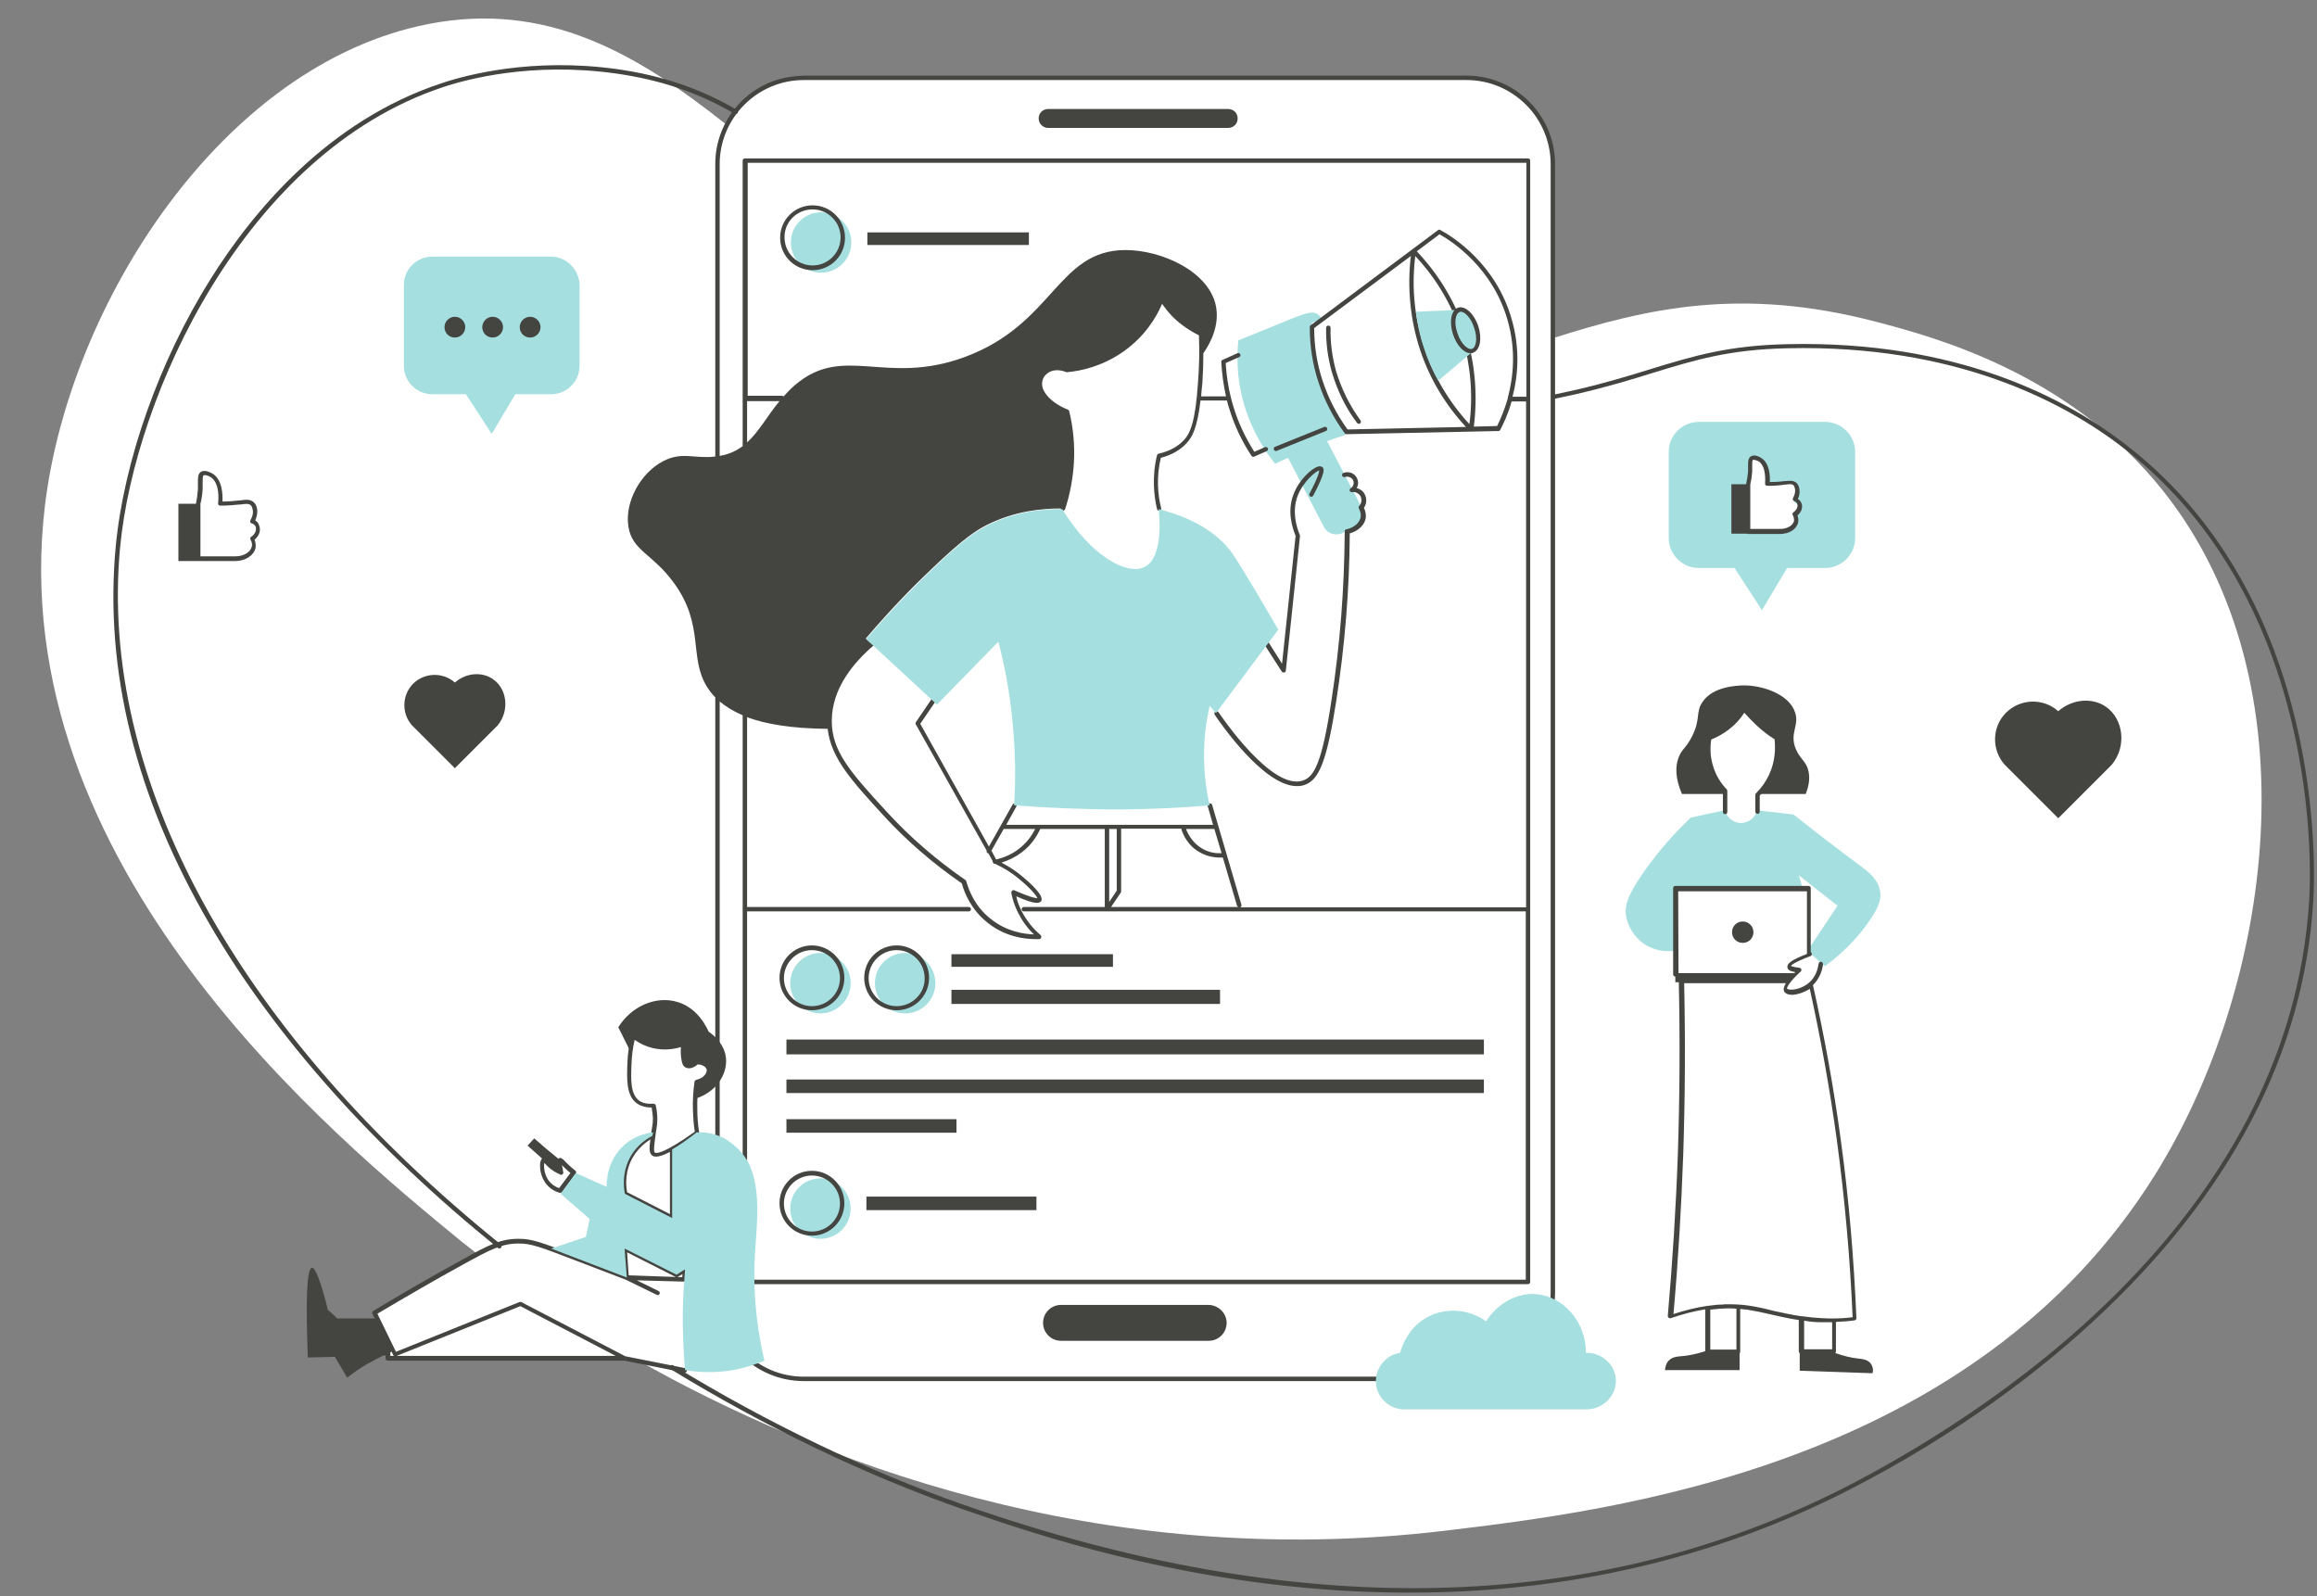
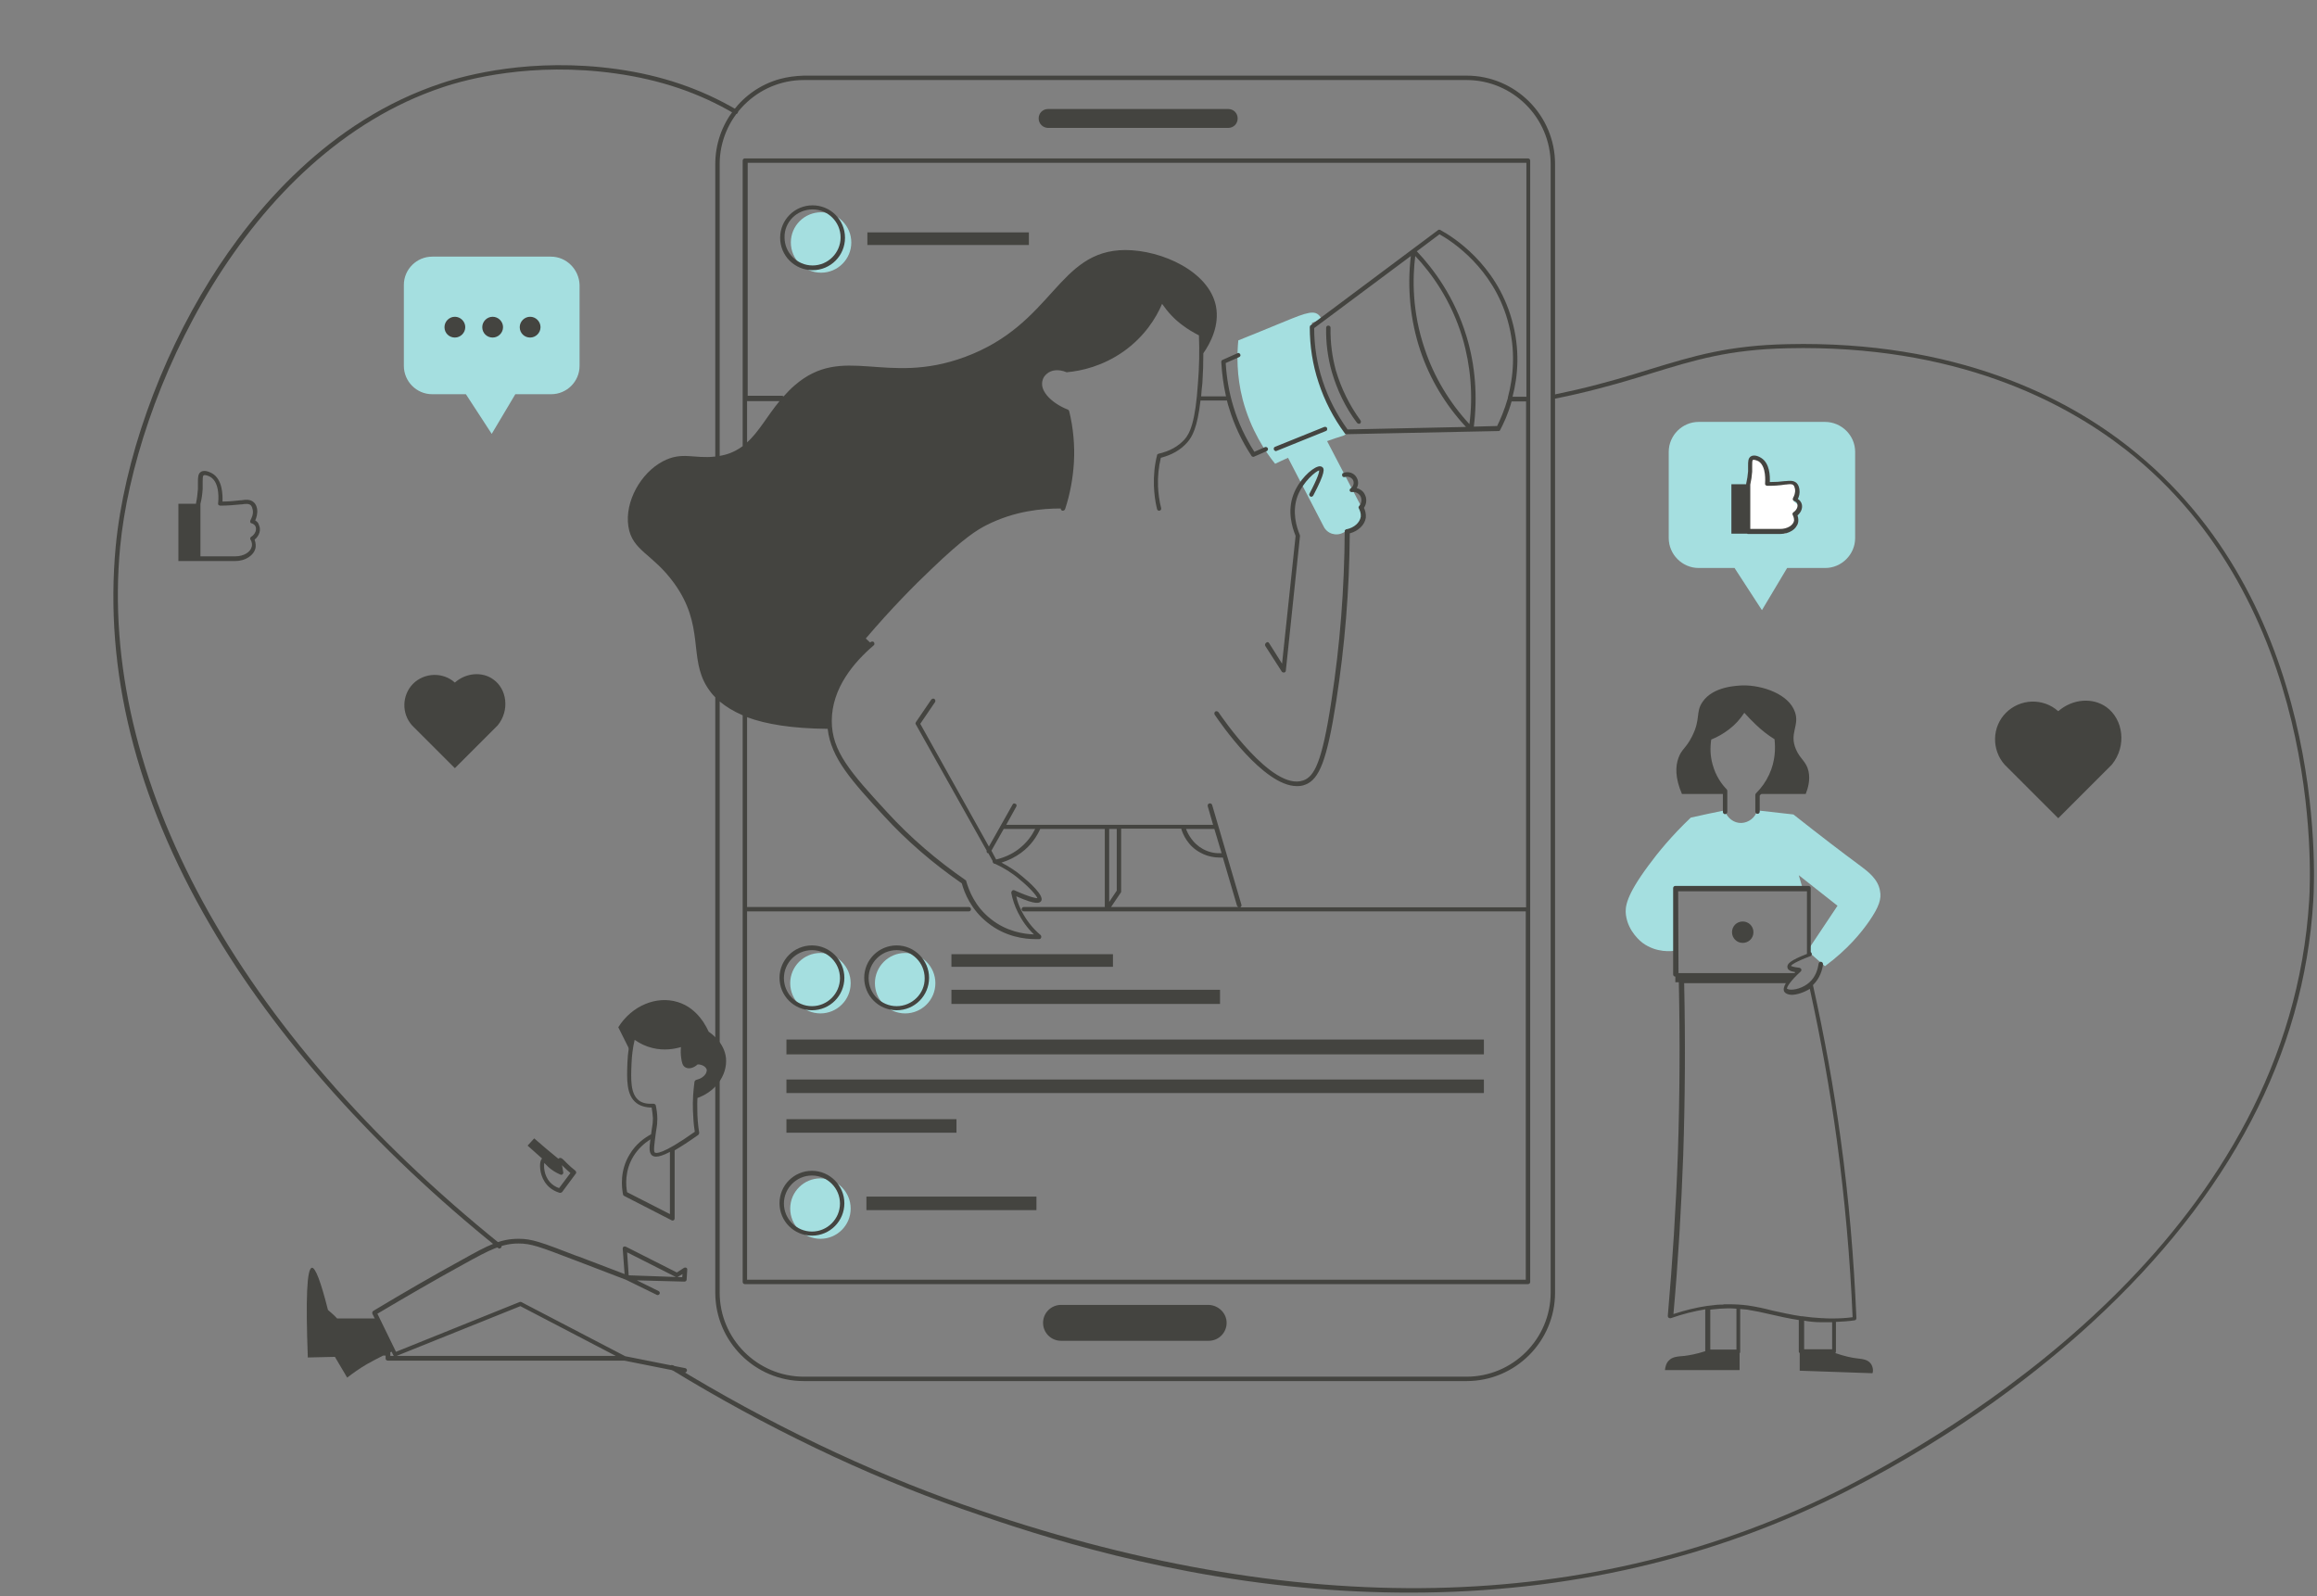
<svg xmlns="http://www.w3.org/2000/svg" width="810pt" height="558pt" viewBox="0 0 810 558">
  <rect x="0" y="0" width="810" height="558" fill="#808080" stroke="none" />
  <defs>
    <clipPath id="clip1">
      <path d="M 39 22 L 808.945 22 L 808.945 556.75 L 39 556.75 Z M 39 22 " />
    </clipPath>
  </defs>
  <g id="surface1">
-     <path style=" stroke:none;fill-rule:nonzero;fill:rgb(100%,100%,100%);fill-opacity:1;" d="M 254.125 43.723 C 259.078 33.926 269.207 27.215 280.984 27.215 L 512.699 27.215 C 529.324 27.215 542.863 40.746 542.863 57.363 L 542.863 118.219 C 575.555 107.875 608.469 100.062 655.914 112.5 C 675.508 117.668 723.172 130.105 756.195 171.59 C 810.023 239.27 794.172 345.133 753.555 410.391 C 689.816 512.953 563.227 528.141 505.438 535.07 C 383.688 549.707 283.848 509.871 223.195 475.648 L 218.461 474.656 L 135.793 474.656 L 135.793 468.273 L 131.059 458.699 L 166.832 438.344 C 164.633 436.582 162.98 435.262 161.66 434.27 C 117.078 397.734 0.723 302.438 15.695 176.875 C 24.168 106.336 77.668 22.48 149.77 8.395 C 191.051 0.359 222.422 18.516 254.125 43.723 " />
    <path style=" stroke:none;fill-rule:nonzero;fill:rgb(64.709%,87.45%,87.839%);fill-opacity:1;" d="M 316.43 333.137 C 310.598 333.137 305.863 337.871 305.863 343.703 C 305.863 349.535 310.598 354.266 316.43 354.266 C 322.266 354.266 327 349.535 327 343.703 C 327 337.871 322.266 333.137 316.43 333.137 Z M 287.039 74.203 C 281.207 74.203 276.473 78.934 276.473 84.762 C 276.473 90.598 281.207 95.328 287.039 95.328 C 292.875 95.328 297.605 90.598 297.605 84.762 C 297.605 78.934 292.875 74.203 287.039 74.203 Z M 286.82 411.93 C 280.984 411.93 276.25 416.664 276.25 422.496 C 276.25 428.328 280.984 433.059 286.82 433.059 C 292.652 433.059 297.387 428.328 297.387 422.496 C 297.387 416.664 292.652 411.93 286.82 411.93 Z M 286.82 333.137 C 280.984 333.137 276.25 337.871 276.25 343.703 C 276.25 349.535 280.984 354.266 286.82 354.266 C 292.652 354.266 297.387 349.535 297.387 343.703 C 297.387 337.871 292.652 333.137 286.82 333.137 Z M 473.512 184.246 L 469.551 186.227 C 467.02 187.547 463.938 186.559 462.727 184.027 L 450.285 160.035 C 448.746 160.699 447.203 161.469 445.773 162.129 C 442.473 158.055 437.297 150.465 434.434 139.68 C 432.234 131.207 432.453 123.832 432.895 118.988 C 437.188 117.23 441.48 115.578 445.883 113.707 C 455.02 109.969 458.762 108.203 460.855 109.969 C 461.516 110.52 461.844 111.176 461.953 111.617 C 460.855 112.055 459.754 112.5 458.652 112.824 C 458.543 116.57 458.762 121.191 459.863 126.254 C 461.953 136.816 466.469 144.629 469.879 149.363 C 469.992 149.363 470.652 149.805 470.762 150.574 C 470.871 151.344 470.32 152.113 469.551 152.332 C 467.68 152.883 465.809 153.543 463.938 154.203 C 467.898 161.797 471.863 169.391 475.824 176.984 C 476.926 179.844 476.043 182.926 473.512 184.246 Z M 653.602 321.805 C 650.738 325.984 645.898 331.93 637.973 337.762 L 632.688 333.137 C 632.355 332.918 632.137 332.699 631.805 332.367 L 632.688 331.156 L 642.375 316.633 L 628.836 305.957 L 630.156 310.469 L 586.234 310.469 L 586.234 332.039 L 585.574 332.367 C 584.582 332.477 579.188 333.25 574.234 329.617 C 573.797 329.285 569.172 325.766 568.402 319.824 C 568.07 317.07 568.402 313.219 576.215 302.656 C 579.52 298.145 584.363 292.203 591.078 285.82 C 595.039 284.938 599.004 284.059 602.965 283.289 C 603.738 285.93 606.156 287.801 608.801 287.691 C 611.332 287.578 613.645 285.82 614.305 283.289 L 626.965 284.719 C 636.43 292.203 643.914 297.922 650.629 302.875 C 652.941 304.637 656.574 307.277 657.234 311.461 C 657.785 314.211 656.906 316.961 653.602 321.805 " />
    <path style=" stroke:none;fill-rule:nonzero;fill:rgb(64.709%,87.45%,87.839%);fill-opacity:1;" d="M 192.594 89.715 L 151.094 89.715 C 145.699 89.715 141.184 94.117 141.184 99.621 L 141.184 127.902 C 141.184 133.297 145.59 137.809 151.094 137.809 L 162.871 137.809 L 171.898 151.672 L 180.152 137.809 L 192.703 137.809 C 198.098 137.809 202.609 133.406 202.609 127.902 L 202.609 99.512 C 202.391 94.117 197.984 89.715 192.594 89.715 Z M 648.539 157.945 L 648.539 188.098 C 648.539 193.82 643.805 198.555 638.082 198.555 L 624.762 198.555 L 615.953 213.301 L 606.379 198.555 L 593.828 198.555 C 588.105 198.555 583.371 193.82 583.371 188.098 L 583.371 157.945 C 583.371 152.223 588.105 147.492 593.828 147.492 L 637.973 147.492 C 643.805 147.492 648.539 152.223 648.539 157.945 " />
    <path style=" stroke:none;fill-rule:nonzero;fill:rgb(26.669%,26.669%,25.099%);fill-opacity:1;" d="M 475.715 180.617 C 475.824 179.406 475.383 178.414 475.055 177.754 C 474.836 177.426 474.945 177.094 475.164 176.875 C 476.043 175.883 476.156 174.562 475.605 173.461 C 475.055 172.473 473.844 171.812 472.633 172.031 C 472.301 172.031 471.973 171.922 471.863 171.59 C 471.75 171.262 471.863 170.93 472.191 170.711 C 473.184 170.051 473.512 168.73 472.961 167.738 C 472.414 166.859 471.203 166.418 470.211 166.75 C 469.77 166.859 469.328 166.75 469.219 166.309 C 469.109 165.871 469.219 165.43 469.66 165.32 C 471.422 164.66 473.402 165.32 474.285 166.969 C 474.945 168.18 474.945 169.5 474.285 170.602 C 475.383 170.93 476.484 171.59 477.035 172.691 C 477.918 174.234 477.805 176.105 476.816 177.535 C 477.254 178.414 477.586 179.625 477.477 180.945 C 477.145 183.477 474.836 185.676 471.863 186.449 C 471.75 206.258 470.102 226.062 467.129 245.102 C 463.938 265.461 461.293 272.613 456.121 274.375 C 455.238 274.703 454.359 274.812 453.367 274.812 C 441.699 274.812 426.508 252.586 424.637 249.836 C 424.418 249.504 424.527 248.953 424.859 248.734 C 425.188 248.512 425.629 248.625 425.961 248.953 C 426.73 250.055 444.672 276.684 455.57 272.832 C 459.422 271.512 462.176 266.672 465.477 244.773 C 468.449 225.516 469.992 205.707 470.102 185.676 L 470.102 185.457 C 470.102 185.457 470.102 185.348 470.211 185.348 C 470.211 185.348 470.211 185.238 470.32 185.238 L 470.43 185.129 L 470.539 185.016 L 470.762 185.016 C 473.402 184.469 475.383 182.707 475.715 180.617 Z M 443.684 224.855 L 448.195 232.008 L 452.93 187.328 C 451.719 184.355 449.957 178.746 452.156 172.914 C 454.027 167.852 458.434 163.777 460.742 163.117 C 461.293 162.898 461.844 163.008 462.176 163.227 C 463.055 163.777 463.387 165.098 459.094 173.242 C 458.871 173.574 458.434 173.793 458.102 173.574 C 457.773 173.352 457.551 172.914 457.773 172.582 C 460.855 166.75 461.184 164.988 461.184 164.438 C 460.082 164.66 455.57 168.289 453.59 173.461 C 451.605 178.965 453.258 184.246 454.359 186.887 C 454.359 187 454.469 187.109 454.469 187.328 L 449.516 234.426 C 449.516 234.758 449.297 234.977 448.965 235.09 L 448.746 235.09 C 448.523 235.09 448.195 234.977 448.086 234.758 L 442.359 225.844 C 442.141 225.516 442.25 224.965 442.582 224.742 C 443.02 224.305 443.461 224.414 443.684 224.855 Z M 612.984 325.875 C 612.984 327.965 611.332 329.617 609.238 329.617 C 607.148 329.617 605.496 327.965 605.496 325.875 C 605.496 323.785 607.148 322.133 609.238 322.133 C 611.332 322.133 612.984 323.785 612.984 325.875 Z M 636.648 462.223 C 636.648 462.223 636.762 462.223 636.648 462.223 C 636.762 462.223 636.762 462.223 636.648 462.223 L 640.504 462.223 L 640.504 471.688 L 630.707 471.688 L 630.707 461.672 C 632.469 462 634.449 462.223 636.648 462.223 Z M 611.223 456.391 C 608.91 456.059 606.598 455.949 604.285 455.949 L 603.297 455.949 C 602.965 455.949 602.527 455.949 602.195 456.059 L 601.426 456.059 C 600.543 456.059 599.773 456.168 598.895 456.281 C 598.562 456.281 598.23 456.391 597.902 456.391 C 597.57 456.391 597.352 456.5 597.023 456.5 L 596.91 456.5 C 593.059 457.051 589.098 458.039 585.023 459.359 C 586.676 440.871 587.773 422.273 588.434 403.789 C 589.098 383.871 589.207 363.621 588.766 343.703 L 624.32 343.703 C 623.66 344.805 623.332 345.902 623.77 346.676 C 623.992 347.004 624.43 347.445 625.422 347.664 C 625.641 347.664 625.973 347.773 626.301 347.773 C 628.062 347.773 630.594 347.004 632.688 345.684 C 636.539 363.18 639.73 380.898 642.152 398.617 C 644.906 418.973 646.777 439.773 647.656 460.461 C 645.348 460.793 643.035 460.902 640.723 460.902 C 639.512 460.902 638.191 460.902 636.98 460.793 L 636.762 460.793 C 634.559 460.68 632.246 460.461 630.047 460.133 L 629.715 460.133 C 625.973 459.582 622.668 458.809 619.586 458.148 C 616.727 457.379 614.082 456.828 611.223 456.391 Z M 601.316 457.488 C 601.316 457.488 601.426 457.488 601.316 457.488 C 602.195 457.488 602.965 457.379 603.848 457.379 C 604.945 457.379 605.938 457.379 607.039 457.488 L 607.039 471.797 L 597.902 471.797 L 597.902 457.82 C 599.004 457.711 600.215 457.602 601.316 457.488 Z M 586.676 311.57 L 631.695 311.57 L 631.695 333.469 C 625.754 335.781 624.652 336.988 624.871 338.199 C 624.98 339.082 625.863 339.52 627.625 339.852 L 627.293 340.18 L 586.785 340.18 Z M 654.043 476.746 C 652.941 475.207 651.07 475.098 649.309 474.875 C 647.328 474.656 644.797 474.105 641.602 473.008 C 641.715 472.895 641.824 472.676 641.824 472.457 L 641.824 462.113 C 644.023 462 646.227 461.891 648.316 461.562 C 648.758 461.562 648.98 461.121 648.98 460.793 C 648.098 439.883 646.336 418.863 643.477 398.176 C 641.055 380.238 637.75 362.082 633.789 344.363 C 636.32 341.941 637.09 338.859 637.309 337.102 C 637.309 336.66 637.09 336.328 636.648 336.219 C 636.211 336.109 635.879 336.441 635.77 336.879 C 635.551 338.422 634.891 341.391 632.469 343.484 C 630.375 345.352 627.184 346.234 625.422 345.902 C 624.98 345.793 624.871 345.684 624.762 345.684 C 624.43 345.242 625.973 342.824 629.496 339.633 C 629.715 339.41 629.824 339.082 629.715 338.859 C 629.605 338.531 629.387 338.422 629.055 338.312 C 626.965 338.09 626.301 337.762 626.082 337.648 C 626.301 337.32 627.402 336.328 632.906 334.238 C 633.348 334.129 633.457 333.688 633.348 333.25 C 633.238 333.027 633.129 332.918 633.016 332.809 L 633.016 310.469 C 633.016 310.027 632.688 309.699 632.246 309.699 L 585.684 309.699 C 585.242 309.699 584.914 310.027 584.914 310.469 L 584.914 340.621 C 584.914 341.062 585.242 341.391 585.684 341.391 L 585.684 343.371 L 586.895 343.371 C 587.336 363.289 587.227 383.43 586.562 403.348 C 585.902 422.164 584.691 441.203 583.043 460.02 C 583.043 460.242 583.152 460.57 583.371 460.68 C 583.594 460.793 583.812 460.902 584.141 460.793 C 588.215 459.359 592.18 458.371 596.141 457.711 L 596.141 472.348 C 593.059 473.336 590.637 473.777 588.875 473.996 C 586.562 474.215 584.691 474.215 583.371 475.648 C 582.383 476.637 582.16 478.066 582.051 478.949 L 608.141 478.949 L 608.141 473.117 C 608.25 473.008 608.359 472.785 608.359 472.566 L 608.359 457.602 C 609.129 457.711 610.012 457.711 610.781 457.82 C 613.535 458.262 616.176 458.809 618.926 459.469 C 621.898 460.133 625.094 460.902 628.836 461.453 L 628.836 472.457 C 628.836 472.676 628.945 472.895 629.164 473.008 L 629.164 479.168 L 654.594 480.051 C 654.922 479.277 654.812 477.848 654.043 476.746 Z M 597.133 267.223 C 596.25 264.141 596.141 260.73 596.801 257.539 C 596.801 257.316 597.023 257.098 597.242 256.988 C 599.441 256.215 601.535 255.008 603.406 253.574 C 605.609 251.816 607.48 249.723 608.91 247.191 C 609.02 246.973 609.242 246.863 609.57 246.863 C 609.789 246.863 610.121 246.973 610.23 247.191 C 611.66 248.953 613.203 250.715 614.855 252.254 C 616.836 254.125 619.039 255.777 621.348 257.207 C 621.57 257.316 621.68 257.539 621.68 257.758 C 622.121 261.059 622.121 266.012 619.809 271.293 C 618.707 273.824 617.055 276.137 615.184 278.117 L 615.184 283.727 C 615.184 284.168 614.855 284.5 614.414 284.5 C 613.973 284.5 613.645 284.168 613.645 283.727 L 613.645 277.895 C 613.645 277.676 613.754 277.457 613.863 277.344 C 615.844 275.363 617.387 273.164 618.488 270.742 C 620.688 266.012 620.688 261.5 620.359 258.418 C 618.047 256.988 615.953 255.336 613.973 253.465 C 612.543 252.145 611.113 250.605 609.789 249.172 C 608.359 251.375 606.598 253.355 604.398 255.008 C 602.527 256.438 600.434 257.648 598.23 258.527 C 597.793 261.391 597.902 264.359 598.672 267.109 C 599.773 271.293 601.977 274.266 603.625 275.914 C 603.738 276.023 603.848 276.246 603.848 276.465 L 603.848 283.84 C 603.848 284.277 603.516 284.609 603.074 284.609 C 602.637 284.609 602.305 284.277 602.305 283.84 L 602.305 276.797 C 600.543 274.594 598.23 271.512 597.133 267.223 Z M 181.695 114.367 C 181.695 112.387 183.344 110.734 185.328 110.734 C 187.309 110.734 188.961 112.387 188.961 114.367 C 188.961 116.352 187.309 118 185.328 118 C 183.344 118 181.695 116.457 181.695 114.367 Z M 168.594 114.367 C 168.594 112.387 170.246 110.734 172.227 110.734 C 174.207 110.734 175.859 112.387 175.859 114.367 C 175.859 116.352 174.207 118 172.227 118 C 170.246 118 168.594 116.457 168.594 114.367 Z M 155.387 114.367 C 155.387 112.387 157.035 110.734 159.02 110.734 C 161 110.734 162.652 112.387 162.652 114.367 C 162.652 116.352 161 118 159.02 118 C 157.035 118 155.387 116.457 155.387 114.367 Z M 284.066 73.207 C 289.461 73.207 293.863 77.609 293.863 83.004 C 293.863 88.395 289.461 92.797 284.066 92.797 C 278.672 92.797 274.27 88.395 274.27 83.004 C 274.16 77.609 278.562 73.207 284.066 73.207 Z M 284.066 94.449 C 290.344 94.449 295.406 89.391 295.406 83.113 C 295.406 76.84 290.344 71.781 284.066 71.781 C 277.793 71.781 272.73 76.84 272.73 83.113 C 272.73 89.391 277.793 94.449 284.066 94.449 Z M 238.496 446.484 L 219.781 445.824 L 219.23 437.789 L 236.184 446.371 C 236.402 446.484 236.734 446.484 236.953 446.371 L 238.605 445.383 Z M 137.773 473.996 L 136.453 473.996 L 136.453 471.574 L 137.441 473.664 C 137.551 473.883 137.664 473.996 137.773 473.996 Z M 181.914 456.605 L 215.27 473.996 L 138.652 473.996 Z M 239.266 448.023 C 239.707 448.023 240.035 447.695 240.035 447.363 L 240.258 443.844 C 240.258 443.512 240.145 443.293 239.926 443.184 C 239.707 443.07 239.375 443.07 239.156 443.184 L 236.625 444.832 L 218.789 435.809 C 218.57 435.699 218.242 435.699 218.02 435.809 C 217.801 435.918 217.691 436.25 217.691 436.469 L 218.352 445.383 C 215.488 444.281 209.766 442.082 202.5 439.332 L 201.508 439 C 188.961 434.156 185.879 433.059 181.363 433.059 L 181.254 433.059 C 174.98 433.059 170.688 435.258 161.66 440.32 C 151.203 446.043 140.746 452.094 130.508 458.258 C 130.176 458.477 130.066 458.918 130.176 459.25 L 134.801 468.602 L 134.801 474.875 C 134.801 475.316 135.129 475.645 135.57 475.645 L 218.242 475.645 L 239.266 479.828 L 239.375 479.828 C 239.707 479.828 240.035 479.605 240.145 479.168 C 240.258 478.727 239.926 478.395 239.594 478.285 L 218.57 474.105 L 182.246 455.176 C 182.023 455.066 181.805 455.066 181.586 455.176 L 138.434 472.562 L 131.938 459.25 C 141.957 453.305 152.191 447.363 162.43 441.75 C 171.238 436.91 175.418 434.707 181.254 434.707 L 181.363 434.707 C 185.656 434.707 188.629 435.809 200.957 440.539 L 201.84 440.871 C 210.203 444.062 216.48 446.484 218.789 447.363 L 229.578 452.645 C 229.91 452.867 230.461 452.645 230.57 452.316 C 230.789 451.984 230.57 451.434 230.238 451.324 L 222.645 447.582 Z M 246.75 375.285 C 246.09 376.383 244.879 377.156 243.449 377.484 C 243.117 377.594 242.898 377.816 242.789 378.145 C 242.348 381.445 242.129 384.746 242.238 388.051 C 242.348 390.578 242.457 393.109 242.898 395.641 C 231.121 404.004 229.25 403.125 228.918 402.906 C 228.367 402.465 228.809 399.605 229.25 396.191 C 229.359 395.641 229.359 395.203 229.469 394.762 C 229.688 393.551 229.797 392.562 229.797 391.129 C 229.797 389.59 229.578 387.938 229.25 386.398 C 229.137 386.066 228.809 385.848 228.477 385.848 L 228.367 385.848 C 226.277 385.957 224.625 385.629 223.414 384.746 C 220.332 382.438 220.551 377.266 220.773 371.871 C 220.883 369.121 221.211 366.262 221.871 363.508 C 223.746 364.828 225.836 365.82 228.148 366.371 C 232.219 367.359 235.742 366.699 238.055 366.039 C 237.945 367.359 237.945 368.68 238.164 370 C 238.383 371.434 238.605 372.645 239.707 373.191 C 240.805 373.742 242.457 373.414 243.891 372.094 C 245.539 372.094 246.75 372.973 246.973 373.742 C 247.191 373.852 247.082 374.625 246.75 375.285 Z M 234.312 424.473 L 219.23 416.77 C 218.789 414.461 218.352 409.289 221.434 404.227 C 223.195 401.363 225.504 399.492 227.375 398.285 C 226.938 401.363 226.938 402.906 227.816 403.785 C 228.148 404.117 228.586 404.336 229.359 404.336 C 230.348 404.336 231.891 403.895 234.203 402.684 L 234.203 424.473 Z M 243.668 370.223 C 243.449 370.223 243.34 370.332 243.117 370.441 C 242.016 371.543 240.918 371.871 240.477 371.543 C 240.145 371.32 239.926 370.66 239.816 369.453 C 239.594 367.91 239.594 366.371 239.816 364.719 C 239.816 364.5 239.707 364.168 239.594 363.949 C 239.375 363.73 239.047 363.73 238.824 363.84 C 236.953 364.609 233.102 365.602 228.699 364.5 C 226.277 363.949 224.074 362.738 222.094 361.199 C 221.871 360.977 221.652 360.977 221.324 361.086 C 221.102 361.199 220.883 361.418 220.773 361.637 C 220 364.828 219.453 368.129 219.34 371.434 C 219.121 377.266 218.902 382.875 222.535 385.629 C 223.855 386.617 225.727 387.168 227.816 387.168 C 228.039 388.379 228.148 389.699 228.258 390.91 C 228.258 392.23 228.148 393.109 227.926 394.32 C 227.816 394.762 227.816 395.203 227.707 395.863 C 227.707 396.082 227.598 396.301 227.598 396.523 C 225.395 397.734 222.312 399.824 220.113 403.566 C 216.59 409.289 217.359 415.23 217.801 417.543 C 217.801 417.762 218.02 417.98 218.242 418.09 L 234.754 426.566 C 234.863 426.676 234.973 426.676 235.082 426.676 C 235.191 426.676 235.414 426.676 235.523 426.566 C 235.742 426.453 235.852 426.125 235.852 425.906 L 235.852 402.137 C 237.945 400.926 240.695 399.164 244.109 396.742 C 244.328 396.523 244.438 396.301 244.438 395.973 C 244 393.332 243.777 390.691 243.777 388.051 C 243.668 384.969 243.887 381.996 244.219 378.914 C 245.871 378.477 247.301 377.484 248.07 376.164 C 248.73 375.062 248.844 373.965 248.512 373.082 C 247.961 371.32 245.98 370.223 243.668 370.223 Z M 283.848 430.527 C 278.453 430.527 274.051 426.125 274.051 420.734 C 274.051 415.34 278.453 410.938 283.848 410.938 C 289.242 410.938 293.645 415.34 293.645 420.734 C 293.645 426.125 289.242 430.527 283.848 430.527 Z M 283.848 409.289 C 277.574 409.289 272.508 414.352 272.508 420.621 C 272.508 426.895 277.574 431.957 283.848 431.957 C 290.121 431.957 295.184 426.895 295.184 420.621 C 295.184 414.461 290.121 409.289 283.848 409.289 Z M 313.457 351.734 C 308.066 351.734 303.66 347.332 303.66 341.941 C 303.66 336.547 308.066 332.145 313.457 332.145 C 318.852 332.145 323.254 336.547 323.254 341.941 C 323.367 347.332 318.852 351.734 313.457 351.734 Z M 313.457 330.496 C 307.184 330.496 302.121 335.559 302.121 341.828 C 302.121 348.102 307.184 353.164 313.457 353.164 C 319.734 353.164 324.797 348.102 324.797 341.828 C 324.797 335.668 319.734 330.496 313.457 330.496 Z M 283.848 351.734 C 278.453 351.734 274.051 347.332 274.051 341.941 C 274.051 336.547 278.453 332.145 283.848 332.145 C 289.242 332.145 293.645 336.547 293.645 341.941 C 293.645 347.332 289.242 351.734 283.848 351.734 Z M 283.848 330.496 C 277.574 330.496 272.508 335.559 272.508 341.828 C 272.508 348.102 277.574 353.164 283.848 353.164 C 290.121 353.164 295.184 348.102 295.184 341.828 C 295.184 335.668 290.121 330.496 283.848 330.496 Z M 445.332 157.172 C 445.223 156.734 445.332 156.293 445.773 156.184 L 462.945 149.25 C 463.387 149.141 463.828 149.25 463.938 149.691 C 464.047 150.129 463.938 150.57 463.496 150.68 L 446.324 157.613 C 446.215 157.613 446.102 157.723 445.992 157.723 C 445.773 157.613 445.441 157.504 445.332 157.172 Z M 475.605 146.941 C 475.824 147.27 475.824 147.711 475.496 148.039 C 475.383 148.148 475.164 148.148 475.055 148.148 C 474.836 148.148 474.613 148.039 474.395 147.82 C 470.32 142.426 467.457 136.375 465.586 129.992 C 464.156 124.93 463.496 119.758 463.605 114.586 C 463.605 114.148 463.938 113.816 464.375 113.816 C 464.816 113.816 465.148 114.148 465.148 114.586 C 465.035 119.648 465.699 124.711 467.02 129.551 C 468.891 135.824 471.75 141.656 475.605 146.941 Z M 196.445 407.309 L 197.105 407.969 C 197.875 408.738 198.645 409.398 199.418 410.059 L 195.453 415.34 C 194.133 414.898 193.031 414.129 192.152 413.141 C 190.172 410.828 190.059 407.746 190.281 406.535 L 190.391 406.648 L 191.711 407.969 C 192.922 409.066 194.352 409.949 195.895 410.609 C 196.113 410.719 196.445 410.719 196.664 410.5 C 196.887 410.277 196.996 409.949 196.887 409.727 C 196.773 408.629 196.555 407.855 196.445 407.309 Z M 186.758 397.953 C 185.988 398.832 185.215 399.605 184.445 400.484 L 189.508 404.996 C 189.289 405.215 189.07 405.547 188.961 405.988 C 188.52 407.746 188.848 411.488 191.16 414.129 C 192.262 415.449 193.805 416.441 195.676 416.992 L 195.895 416.992 C 196.113 416.992 196.336 416.883 196.555 416.66 L 201.289 410.277 C 201.398 410.168 201.508 409.949 201.398 409.727 C 201.398 409.508 201.289 409.398 201.066 409.18 C 200.078 408.406 199.195 407.637 198.316 406.758 L 197.434 405.875 C 196.664 405.105 196.113 404.555 195.453 404.887 C 195.344 404.887 195.234 404.996 195.234 405.105 C 192.371 402.797 189.512 400.375 186.758 397.953 Z M 261.172 140.227 L 272.508 140.227 C 268.215 145.398 265.355 150.902 261.172 154.645 Z M 512.703 117.668 C 508.52 103.801 501.031 93.898 495.309 87.844 L 503.234 81.902 C 507.969 84.543 521.836 93.789 527.012 111.836 C 530.094 122.508 528.992 131.973 527.121 139.016 L 527.121 139.238 C 525.91 143.418 524.48 146.719 523.379 148.922 L 515.234 149.141 C 516.555 138.688 515.785 127.793 512.703 117.668 Z M 496.52 122.508 C 499.82 132.414 505.324 141.547 512.48 149.25 L 471.09 150.129 C 467.348 144.957 464.375 139.238 462.395 133.184 C 460.414 127.242 459.422 120.969 459.422 114.699 L 493.219 89.496 C 491.895 100.5 492.996 111.949 496.52 122.508 Z M 513.691 148.262 C 506.758 140.777 501.254 131.645 498.062 121.961 C 493.656 109.082 493.77 97.418 494.758 89.496 C 500.371 95.441 507.309 104.902 511.27 118.109 C 514.133 127.793 515.012 138.246 513.691 148.262 Z M 533.395 138.688 L 528.773 138.688 C 530.645 131.531 531.523 122.07 528.441 111.504 C 522.938 92.246 507.969 82.785 503.453 80.359 C 503.234 80.254 502.902 80.254 502.684 80.473 L 458.211 113.703 C 457.992 113.816 457.883 114.035 457.883 114.367 C 457.883 120.969 458.871 127.461 460.965 133.734 C 463.055 140.117 466.137 146.059 470.102 151.453 C 470.211 151.672 470.43 151.781 470.762 151.781 L 523.82 150.68 C 524.148 150.68 524.371 150.57 524.48 150.242 C 525.582 148.148 527.23 144.738 528.441 140.336 L 533.508 140.336 L 533.508 317.18 L 433.555 317.18 C 433.883 317.07 434.105 316.629 433.996 316.301 L 423.758 281.414 C 423.648 280.977 423.207 280.754 422.766 280.863 C 422.328 280.977 422.105 281.414 422.215 281.855 L 424.086 288.348 L 351.766 288.348 L 355.289 281.965 C 355.508 281.637 355.398 281.086 354.957 280.977 C 354.629 280.754 354.078 280.863 353.969 281.305 L 345.711 295.941 L 321.715 253.023 L 326.887 245.43 C 327.109 245.102 327 244.66 326.668 244.328 C 326.336 244.109 325.898 244.219 325.566 244.551 L 320.172 252.473 C 320.062 252.691 319.953 253.023 320.172 253.242 L 344.941 297.371 C 344.832 297.703 344.941 298.031 345.27 298.254 L 345.492 298.254 L 347.031 301.004 C 347.031 301.113 346.922 301.223 347.031 301.332 C 347.145 301.664 347.473 301.992 347.805 301.992 L 347.914 301.992 C 350.996 303.426 353.859 305.184 356.391 307.387 C 359.801 310.137 362.332 313 362.664 313.988 C 362.113 313.988 360.352 313.77 354.629 311.238 C 354.406 311.129 354.078 311.129 353.859 311.348 C 353.637 311.566 353.527 311.789 353.527 312.117 C 353.969 314.43 354.738 316.738 355.84 318.941 C 357.27 321.801 359.141 324.441 361.453 326.645 C 357.93 326.535 351.875 325.652 346.371 321.25 C 340.758 316.852 338.668 311.129 337.785 308.047 C 337.785 307.824 337.676 307.715 337.457 307.605 C 327.438 300.672 318.191 292.75 310.047 283.836 C 297.059 269.75 290.781 262.488 290.781 252.031 C 290.781 240.477 298.707 231.344 305.422 225.621 C 305.754 225.402 305.754 224.852 305.531 224.523 C 305.312 224.191 304.762 224.191 304.434 224.41 C 304.32 224.523 304.211 224.523 304.211 224.633 C 303.66 224.191 303.223 223.641 302.672 223.199 C 311.586 212.746 319.512 204.715 325.566 198.992 C 337.125 187.875 341.641 185.234 344.832 183.586 C 354.848 178.523 364.426 177.754 370.809 177.754 C 370.809 178.082 371.031 178.414 371.359 178.523 L 371.582 178.523 C 371.91 178.523 372.242 178.301 372.352 177.973 C 374.113 172.691 375.102 167.078 375.434 161.574 C 375.762 155.633 375.211 149.582 373.781 143.75 C 373.672 143.527 373.562 143.309 373.34 143.199 C 367.727 140.996 363.984 137.035 364.316 133.844 C 364.316 133.402 364.535 131.863 365.855 130.762 C 367.508 129.223 370.148 129.004 372.793 130.102 C 372.902 130.102 373.012 130.211 373.121 130.102 C 378.074 129.664 385.449 128.012 392.824 122.84 C 400.09 117.668 404.164 111.172 406.254 106.219 C 408.238 109.082 410.547 111.617 413.41 113.703 C 415.172 115.023 417.152 116.238 419.133 117.227 C 419.355 122.73 419.246 128.344 418.805 133.734 C 417.922 147.602 415.941 151.562 414.07 153.652 C 411.867 156.074 408.898 157.723 405.043 158.605 C 404.715 158.715 404.492 158.934 404.492 159.156 C 403.613 162.676 403.281 166.199 403.395 169.828 C 403.504 172.582 403.832 175.332 404.492 177.973 C 404.605 178.414 405.043 178.633 405.375 178.523 C 405.816 178.414 406.035 177.973 405.926 177.641 C 405.266 175.109 404.934 172.469 404.824 169.828 C 404.715 166.527 405.043 163.227 405.816 160.035 C 409.668 159.043 412.75 157.285 415.062 154.645 C 416.824 152.66 418.582 149.469 419.684 140.008 L 428.93 140.008 C 429.152 140.887 429.371 141.879 429.703 142.758 C 431.465 148.59 434.105 154.203 437.516 159.375 C 437.629 159.594 437.957 159.703 438.18 159.703 C 438.289 159.703 438.398 159.703 438.508 159.594 L 442.801 157.723 C 443.242 157.504 443.352 157.062 443.242 156.734 C 443.02 156.293 442.582 156.184 442.25 156.293 L 438.508 157.945 C 435.426 153.102 432.895 147.82 431.242 142.316 C 429.703 137.367 428.82 132.195 428.492 126.91 L 433.223 124.82 C 433.664 124.602 433.773 124.16 433.555 123.828 C 433.336 123.391 432.895 123.281 432.562 123.5 L 427.391 125.812 C 427.059 125.922 426.949 126.25 426.949 126.582 C 427.172 130.652 427.719 134.613 428.602 138.574 L 419.906 138.574 C 420.016 137.145 420.125 135.605 420.344 133.844 C 420.566 130.434 420.676 127.02 420.676 123.5 C 423.207 119.867 426.398 113.703 425.078 106.996 C 422.656 94.891 406.145 87.406 393.375 87.406 C 369.598 87.512 368.387 113.375 337.234 124.82 C 309.496 135.055 294.855 119.977 277.793 134.723 C 276.363 135.934 275.152 137.254 273.941 138.574 C 273.832 138.465 273.609 138.355 273.391 138.355 L 261.391 138.355 L 261.391 56.926 L 533.617 56.926 L 533.617 138.688 Z M 412.969 289.777 C 413.52 291.648 415.281 295.832 419.793 298.141 C 422.215 299.461 424.75 299.793 426.508 299.793 L 427.5 299.793 L 432.453 316.629 C 432.562 316.852 432.785 317.07 433.004 317.07 L 388.422 317.07 L 391.836 312.008 C 391.945 311.898 391.945 311.789 391.945 311.566 L 391.945 289.668 L 412.969 289.668 Z M 427.059 298.254 C 425.41 298.363 422.988 298.141 420.566 296.82 C 416.934 294.84 415.281 291.539 414.621 289.777 L 424.527 289.777 Z M 390.402 289.777 L 390.402 311.348 L 387.762 315.309 L 387.762 289.777 Z M 346.594 297.371 L 350.887 289.777 L 361.895 289.777 C 360.793 291.98 359.031 294.621 355.949 296.93 C 353.746 298.582 351.105 299.793 348.242 300.453 Z M 261.172 318.609 L 338.668 318.609 C 339.105 318.609 339.438 318.281 339.438 317.84 C 339.438 317.398 339.105 317.07 338.668 317.07 L 261.172 317.07 L 261.172 250.711 C 267.664 253.133 276.691 254.676 289.352 254.785 C 290.453 265.02 297.938 273.16 308.836 285.047 C 316.98 293.961 326.227 301.883 336.246 308.816 C 337.125 312.117 339.438 317.949 345.27 322.57 C 351.438 327.523 358.262 328.293 361.895 328.293 L 363.324 328.293 C 363.656 328.293 363.875 328.074 363.984 327.742 C 364.094 327.414 363.984 327.082 363.766 326.863 C 360.902 324.441 358.699 321.582 357.051 318.281 C 356.277 316.738 355.617 315.09 355.289 313.328 C 362.223 316.41 363.434 315.75 363.984 314.98 C 365.195 313.109 359.691 308.266 357.27 306.285 C 355.066 304.414 352.648 302.875 350.113 301.555 C 352.535 300.781 354.848 299.684 356.941 298.141 C 360.57 295.5 362.555 292.199 363.656 289.777 L 386.219 289.777 L 386.219 317.07 L 357.93 317.07 C 357.488 317.07 357.16 317.398 357.16 317.84 C 357.16 318.281 357.488 318.609 357.93 318.609 L 533.395 318.609 L 533.395 447.363 L 261.172 447.363 Z M 542.094 451.875 C 542.094 468.051 528.883 481.258 512.699 481.258 L 280.984 481.258 C 264.805 481.258 251.594 468.051 251.594 451.875 L 251.594 245.211 C 253.688 246.973 256.328 248.621 259.629 250.051 L 259.629 448.133 C 259.629 448.574 259.961 448.902 260.402 448.902 L 534.168 448.902 C 534.605 448.902 534.938 448.574 534.938 448.133 L 534.938 56.152 C 534.938 55.711 534.605 55.379 534.168 55.379 L 260.402 55.379 C 259.961 55.379 259.629 55.711 259.629 56.148 L 259.629 155.965 C 257.539 157.504 255.117 158.715 252.145 159.266 C 251.926 159.266 251.703 159.375 251.594 159.375 L 251.594 57.363 C 251.594 41.188 264.805 27.98 280.984 27.98 L 512.699 27.98 C 528.883 27.98 542.094 41.188 542.094 57.363 Z M 272.508 27.648 C 259.52 31.281 250.055 43.277 250.055 57.363 L 250.055 159.594 C 242.566 160.477 238.496 157.723 231.781 161.246 C 223.965 165.316 218.352 175.441 219.672 184.023 C 220.992 192.609 228.148 193.488 235.633 203.832 C 246.422 218.688 240.695 229.805 247.191 240.148 C 247.961 241.359 248.844 242.57 250.055 243.781 L 250.055 451.875 C 250.055 468.934 263.922 482.797 280.984 482.797 L 512.703 482.797 C 529.762 482.797 543.633 468.934 543.633 451.875 L 543.633 57.363 C 543.633 40.305 529.762 26.438 512.703 26.438 L 280.984 26.438 C 278.012 26.551 275.262 26.883 272.508 27.648 " />
    <path style=" stroke:none;fill-rule:nonzero;fill:rgb(100%,100%,100%);fill-opacity:1;" d="M 611.883 165.98 L 612.434 160.258 L 615.293 160.699 L 618.156 166.531 L 617.605 169.391 L 626.961 168.621 L 628.395 171.48 L 627.074 175.332 L 629.164 176.984 L 627.512 180.395 L 628.062 184.027 L 623.992 186.559 L 609.68 186.008 L 610.891 180.395 L 611.883 165.98 " />
    <path style=" stroke:none;fill-rule:nonzero;fill:rgb(26.669%,26.669%,25.099%);fill-opacity:1;" d="M 87.797 187.66 C 87.465 187.879 87.359 188.32 87.578 188.648 C 88.234 189.75 88.129 190.629 88.016 191.07 C 87.578 193.051 85.156 194.48 82.293 194.48 L 70.07 194.48 L 70.07 176.105 C 70.516 174.453 70.734 172.691 70.848 170.93 L 70.848 168.621 C 70.848 167.301 70.848 166.418 71.172 166.199 C 71.617 165.871 72.824 166.309 73.598 166.75 C 77.008 168.84 76.352 175.223 76.238 175.992 C 76.238 176.215 76.238 176.434 76.457 176.543 C 76.57 176.652 76.789 176.766 77.008 176.766 C 79.539 176.766 81.961 176.543 84.273 176.324 L 84.492 176.324 C 85.812 176.105 87.027 175.992 87.684 176.652 C 88.129 177.094 88.234 177.754 88.348 178.195 C 88.676 179.734 87.906 181.164 87.578 181.824 C 87.465 182.047 87.465 182.266 87.465 182.484 C 87.578 182.707 87.684 182.926 87.906 182.926 C 88.348 183.035 89.008 183.367 89.336 184.027 C 89.777 185.129 89.336 186.668 87.797 187.66 Z M 89.227 181.938 C 89.664 180.945 90.109 179.516 89.887 177.973 C 89.777 177.312 89.559 176.324 88.676 175.555 C 87.465 174.453 85.812 174.672 84.273 174.895 L 84.055 174.895 C 82.074 175.113 79.98 175.332 77.777 175.332 C 77.887 173.023 77.777 167.629 74.254 165.539 C 73.816 165.32 71.617 164 70.184 164.988 C 69.195 165.648 69.195 166.969 69.195 168.73 L 69.195 170.93 C 69.082 172.582 68.863 174.344 68.531 175.883 L 68.531 176.105 L 62.367 176.105 L 62.367 196.133 L 82.18 196.133 C 85.812 196.133 88.785 194.152 89.336 191.512 C 89.445 190.852 89.445 189.859 89.008 188.648 C 90.66 187.328 91.316 185.238 90.547 183.586 C 90.328 182.707 89.777 182.266 89.227 181.938 Z M 173.988 253.574 L 159.02 268.543 L 144.047 253.574 C 140.305 249.395 140.523 243.012 144.379 239.051 C 148.34 235.09 154.836 234.867 159.02 238.609 C 162.98 235.09 168.703 234.758 172.449 237.508 C 177.18 240.809 178.281 248.293 173.988 253.574 Z M 611.883 169.391 C 612.211 167.961 612.434 166.418 612.543 164.879 L 612.543 162.898 C 612.543 161.906 612.543 161.027 612.762 160.809 C 613.094 160.586 614.082 160.918 614.746 161.246 C 617.605 163.008 617.055 168.512 617.055 169.062 C 617.055 169.281 617.055 169.5 617.277 169.609 C 617.387 169.723 617.605 169.832 617.828 169.832 C 620.027 169.832 622.121 169.723 624.102 169.391 L 624.32 169.391 C 625.422 169.281 626.414 169.062 626.965 169.609 C 627.293 169.941 627.402 170.492 627.512 170.93 C 627.734 172.254 627.184 173.461 626.852 174.012 C 626.742 174.234 626.742 174.453 626.742 174.672 C 626.852 174.895 626.965 175.113 627.184 175.113 C 627.402 175.223 628.062 175.441 628.285 176.105 C 628.613 176.875 628.285 178.195 626.965 179.074 C 626.633 179.297 626.523 179.734 626.742 180.066 C 627.184 180.945 627.184 181.605 627.184 182.047 C 626.852 183.695 624.762 184.906 622.34 184.906 L 611.883 184.906 Z M 611.113 186.668 L 622.34 186.668 C 625.531 186.668 628.172 184.906 628.613 182.598 C 628.723 182.047 628.723 181.164 628.395 180.176 C 629.824 178.965 630.375 177.203 629.715 175.773 C 629.383 175.113 628.945 174.672 628.504 174.453 C 628.945 173.574 629.273 172.363 629.055 171.043 C 628.945 170.492 628.836 169.609 628.062 168.84 C 626.965 167.852 625.531 168.07 624.211 168.18 L 623.992 168.18 C 622.34 168.402 620.578 168.512 618.707 168.512 C 618.816 166.418 618.707 161.906 615.625 160.035 C 615.074 159.707 613.312 158.715 611.992 159.598 C 611.113 160.258 611.113 161.359 611.113 162.898 L 611.113 164.77 C 611 166.199 610.781 167.629 610.453 169.062 L 610.453 169.281 L 605.277 169.281 L 605.277 186.559 L 610.781 186.559 C 610.891 186.668 611 186.668 611.113 186.668 Z M 631.258 277.566 L 614.305 277.566 C 615.734 276.137 617.496 273.934 618.926 270.852 C 621.457 265.242 621.129 260.066 620.797 257.758 C 618.816 256.547 616.504 254.895 614.195 252.695 C 612.211 250.934 610.672 249.172 609.461 247.633 C 608.469 249.285 606.707 251.926 603.734 254.234 C 601.316 256.105 599.004 257.207 597.352 257.758 C 597.023 259.629 596.691 263.039 597.684 267.109 C 598.895 271.844 601.426 274.812 602.855 276.246 L 602.855 277.566 L 587.996 277.566 C 585.574 271.953 585.684 267.883 586.785 264.91 C 587.887 261.828 589.426 261.609 591.516 257.426 C 594.602 251.375 592.727 248.953 595.148 245.434 C 598.895 239.82 607.48 239.711 609.238 239.602 C 616.176 239.488 625.422 242.68 627.512 248.953 C 629.164 253.688 625.422 256.328 627.844 261.938 C 629.273 265.352 631.477 266.121 632.246 269.641 C 632.906 272.723 632.027 275.586 631.258 277.566 Z M 359.691 85.645 L 303.223 85.645 L 303.223 81.246 L 359.691 81.246 Z M 253.797 369.895 C 254.348 375.836 250.055 382 243.008 384.09 C 243.117 382 243.227 380.02 243.559 378.148 C 246.859 377.598 248.402 374.844 247.852 373.086 C 247.41 371.875 245.762 370.883 243.668 370.992 C 242.348 372.203 241.027 372.754 240.035 372.203 C 239.375 371.875 239.156 370.883 238.934 369.562 C 238.715 368.465 238.605 366.703 238.934 364.613 C 237.395 365.273 233.32 366.48 228.367 365.273 C 225.066 364.5 222.754 362.852 221.434 361.859 C 220.883 363.84 220.551 365.711 220.332 367.473 C 218.902 364.723 217.578 361.859 216.148 359.109 C 220.883 351.516 229.578 347.996 236.953 350.305 C 244.219 352.508 247.191 359.551 247.742 360.648 C 248.512 361.199 253.246 364.391 253.797 369.895 Z M 302.891 418.312 L 362.332 418.312 L 362.332 423.047 L 302.891 423.047 Z M 334.375 395.973 L 274.93 395.973 L 274.93 391.242 L 334.375 391.242 Z M 274.93 377.375 L 518.754 377.375 L 518.754 382.109 L 274.93 382.109 Z M 274.93 363.402 L 518.754 363.402 L 518.754 368.574 L 274.93 368.574 Z M 332.613 346.016 L 426.508 346.016 L 426.508 350.965 L 332.613 350.965 Z M 389.082 333.578 L 389.082 337.98 L 332.613 337.98 L 332.613 333.578 Z M 428.82 462.441 C 428.82 465.852 426.07 468.715 422.547 468.715 L 370.918 468.715 C 367.508 468.715 364.645 465.965 364.645 462.441 C 364.645 459.031 367.398 456.168 370.918 456.168 L 422.547 456.168 C 425.957 456.277 428.82 459.031 428.82 462.441 Z M 366.406 44.711 L 429.371 44.711 C 431.242 44.711 432.672 43.277 432.672 41.406 C 432.672 39.539 431.242 38.105 429.371 38.105 L 366.406 38.105 C 364.535 38.105 363.105 39.539 363.105 41.406 C 363.105 43.277 364.645 44.711 366.406 44.711 Z M 719.539 286.039 L 700.824 267.332 C 696.203 262.16 696.312 254.125 701.266 249.172 C 706.219 244.223 714.254 243.891 719.539 248.625 C 724.602 244.223 731.648 243.781 736.383 247.191 C 742.215 251.375 743.645 260.73 738.254 267.332 Z M 137.332 472.348 C 136.781 472.566 136.23 472.785 135.68 473.117 L 135.68 473.887 L 133.918 473.887 C 132.16 474.766 130.289 475.758 128.305 476.859 C 125.664 478.398 123.352 480.051 121.371 481.59 C 119.832 478.949 118.398 476.527 117.078 474.328 C 113.883 474.438 110.801 474.438 107.609 474.547 C 106.84 453.859 107.277 443.402 109.043 443.184 C 110.25 443.074 112.125 447.914 114.652 457.93 C 115.648 458.809 116.746 459.691 117.848 460.902 L 131.828 460.902 L 135.129 466.844 L 135.242 468.383 C 136.012 469.703 136.672 471.027 137.332 472.348 " />
-     <path style=" stroke:none;fill-rule:nonzero;fill:rgb(64.709%,87.45%,87.839%);fill-opacity:1;" d="M 502.793 133.074 C 506.977 129.555 511.27 125.922 515.453 122.402 C 515.672 121.961 517.766 118.328 516.113 114.039 C 514.574 109.969 510.719 108.535 510.281 108.316 C 505.215 108.535 500.043 108.754 494.977 108.973 C 495.418 112.5 496.188 116.898 497.84 121.742 C 499.273 126.254 501.031 129.996 502.793 133.074 Z M 554.422 472.895 C 554.422 462 546.605 453.418 537.359 452.426 C 530.535 451.766 523.598 455.508 519.527 461.891 C 513.801 457.82 506.316 457.051 500.043 459.91 C 491.895 463.652 489.805 471.797 489.473 472.895 C 484.52 473.668 480.887 478.066 481 483.02 C 481.109 488.191 485.293 492.484 490.574 492.703 L 554.312 492.703 C 559.926 492.812 564.547 488.523 564.879 483.352 C 565.32 477.848 560.477 472.785 554.422 472.895 Z M 263.922 438.23 C 264.473 428.988 266.676 413.363 260.402 404.449 C 257.316 400.047 253.023 397.844 253.023 397.844 C 249.172 395.863 245.539 395.754 243.559 395.863 C 240.145 398.504 237.285 400.484 234.973 401.809 L 234.973 425.797 L 218.461 417.324 C 218.129 415.891 217.141 409.84 220.66 403.898 C 223.082 399.938 226.387 397.957 228.039 397.074 C 228.148 396.746 228.258 396.305 228.367 395.863 C 226.605 396.086 222.094 396.746 218.129 400.375 C 211.965 405.879 212.074 413.691 212.074 414.902 L 201.289 410.059 L 196.004 417.324 L 206.133 426.125 L 204.812 432.398 L 192.703 436.473 L 219.121 446.594 L 218.352 436.473 L 236.512 445.605 L 239.484 443.734 C 239.156 448.137 238.824 452.867 238.715 457.82 C 238.605 465.414 238.934 472.457 239.484 478.949 C 243.227 479.609 248.621 480.051 254.898 479.168 C 259.961 478.398 264.145 476.969 267.227 475.648 C 263.594 460.02 263.371 447.254 263.922 438.23 Z M 430.363 192.832 C 426.84 188.207 419.793 181.715 405.043 177.973 C 405.266 179.406 406.914 194.59 400.312 198.113 C 394.258 201.414 381.379 194.48 371.359 177.973 C 365.086 177.863 355.18 178.633 344.941 183.809 C 341.75 185.457 337.234 188.098 325.676 199.215 C 319.734 204.934 311.695 213.078 302.781 223.422 C 311.035 231.016 319.293 238.609 327.547 246.312 L 349.016 224.305 C 351.105 232.227 352.977 241.691 353.969 252.363 C 355.066 263.371 355.066 273.164 354.52 281.527 C 365.965 282.406 378.406 282.957 391.723 282.957 C 402.734 282.848 413.078 282.406 422.875 281.527 C 421.445 275.145 420.344 266.781 421.227 256.988 C 421.555 253.246 422.215 249.836 422.875 246.754 C 423.648 247.633 424.309 248.402 425.078 249.285 L 446.875 220.121 C 445.004 216.82 442.141 211.977 438.617 206.035 C 434.105 198.555 431.793 194.812 430.363 192.832 " />
-     <path style=" stroke:none;fill-rule:nonzero;fill:rgb(26.669%,26.669%,25.099%);fill-opacity:1;" d="M 510.719 108.973 C 510.609 108.973 510.5 108.973 510.281 109.086 C 508.848 109.523 508.188 112.719 509.508 116.457 C 510.719 120.199 513.141 122.402 514.574 121.961 C 516.004 121.52 516.664 118.328 515.344 114.59 C 514.242 111.066 512.039 108.973 510.719 108.973 Z M 514.133 123.5 C 511.82 123.5 509.289 120.859 507.969 116.898 C 506.535 112.5 507.309 108.422 509.73 107.547 C 512.152 106.773 515.234 109.523 516.773 113.926 C 518.203 118.328 517.434 122.402 515.012 123.281 C 514.684 123.5 514.461 123.5 514.133 123.5 " />
    <g clip-path="url(#clip1)" clip-rule="nonzero">
      <path style=" stroke:none;fill-rule:nonzero;fill:rgb(26.669%,26.669%,25.099%);fill-opacity:1;" d="M 175.199 436.141 C 175.418 435.812 175.418 435.371 175.09 435.039 C 82.73 360.648 34.297 271.844 42.004 191.18 C 47.066 138.359 85.484 53.625 154.727 30.512 C 163.199 27.652 185.988 21.602 215.156 25.672 C 230.898 27.871 244.438 32.492 256.77 39.758 C 257.098 39.977 257.648 39.871 257.867 39.539 C 258.09 39.207 257.98 38.656 257.648 38.438 C 245.098 31.066 231.34 26.332 215.488 24.133 C 185.988 20.062 162.871 26.219 154.395 29.086 C 114.766 42.176 88.566 73.652 73.484 97.75 C 55.652 126.254 43.324 161.137 40.461 190.961 C 36.391 234.207 47.398 278.664 73.375 323.234 C 96.27 362.629 131.168 401.695 174.098 436.25 C 174.207 436.359 174.43 436.473 174.539 436.473 C 174.758 436.473 174.98 436.359 175.199 436.141 Z M 492.887 556.75 C 480.668 556.75 468.23 556.199 455.57 554.988 C 399.871 549.816 355.289 534.082 336.246 527.48 C 302.562 515.703 267.336 498.758 234.422 478.617 C 234.09 478.398 233.98 477.957 234.203 477.52 C 234.422 477.188 234.863 477.078 235.301 477.297 C 268.215 497.438 303.332 514.273 336.906 526.047 C 453.258 566.875 556.953 564.785 645.125 519.887 C 691.359 496.117 800.336 428.77 807.273 314.652 C 807.934 304.195 811.453 210.656 743.098 157.176 C 721.52 140.34 683.543 120.422 624.98 121.742 C 604.398 122.18 592.617 125.812 577.539 130.434 C 570.164 132.746 561.797 135.277 551.34 137.699 C 549.797 138.027 547.156 138.688 543.742 139.348 C 543.305 139.457 542.973 139.129 542.863 138.797 C 542.754 138.359 543.082 138.027 543.414 137.918 C 546.824 137.148 549.469 136.598 551.008 136.266 C 561.355 133.848 569.723 131.316 577.098 129.004 C 592.289 124.383 604.176 120.75 624.98 120.312 C 683.875 118.988 722.293 139.02 743.977 156.074 C 812.996 209.996 809.363 304.305 808.703 314.871 C 805.512 368.352 779.531 417.875 731.539 462.113 C 714.477 477.848 685.746 500.848 645.457 521.316 C 599.113 544.867 547.926 556.75 492.887 556.75 " />
    </g>
  </g>
</svg>